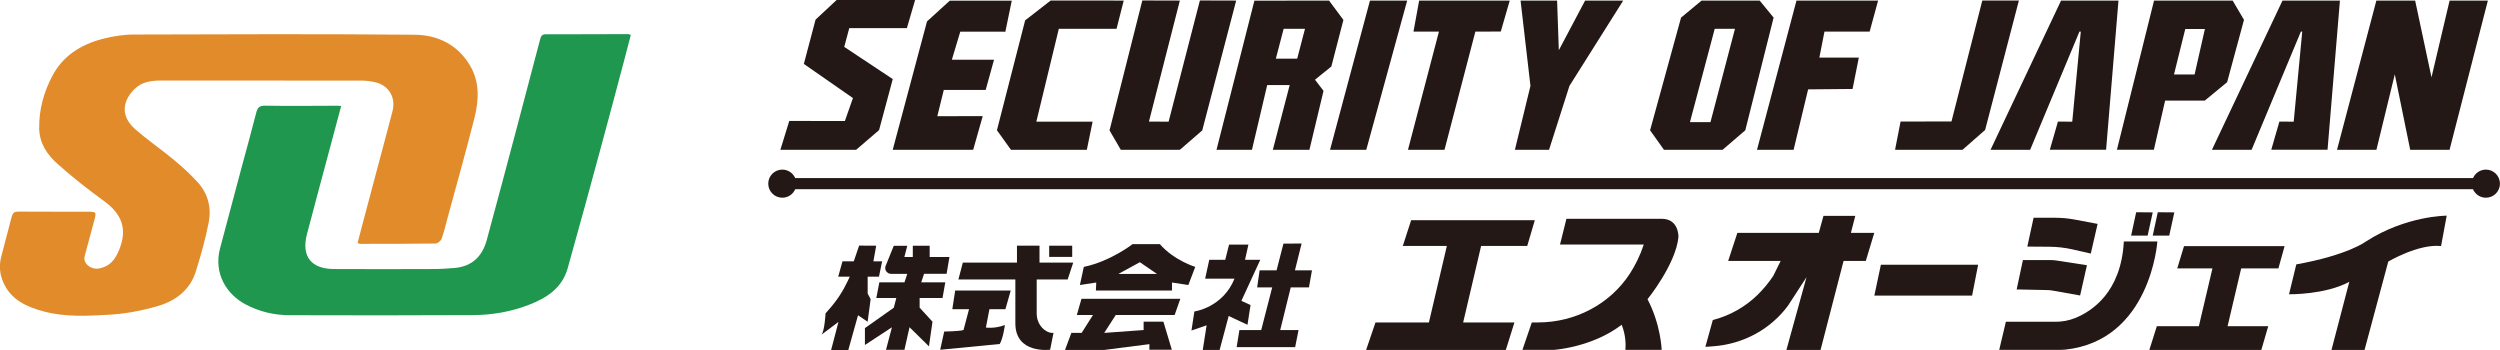
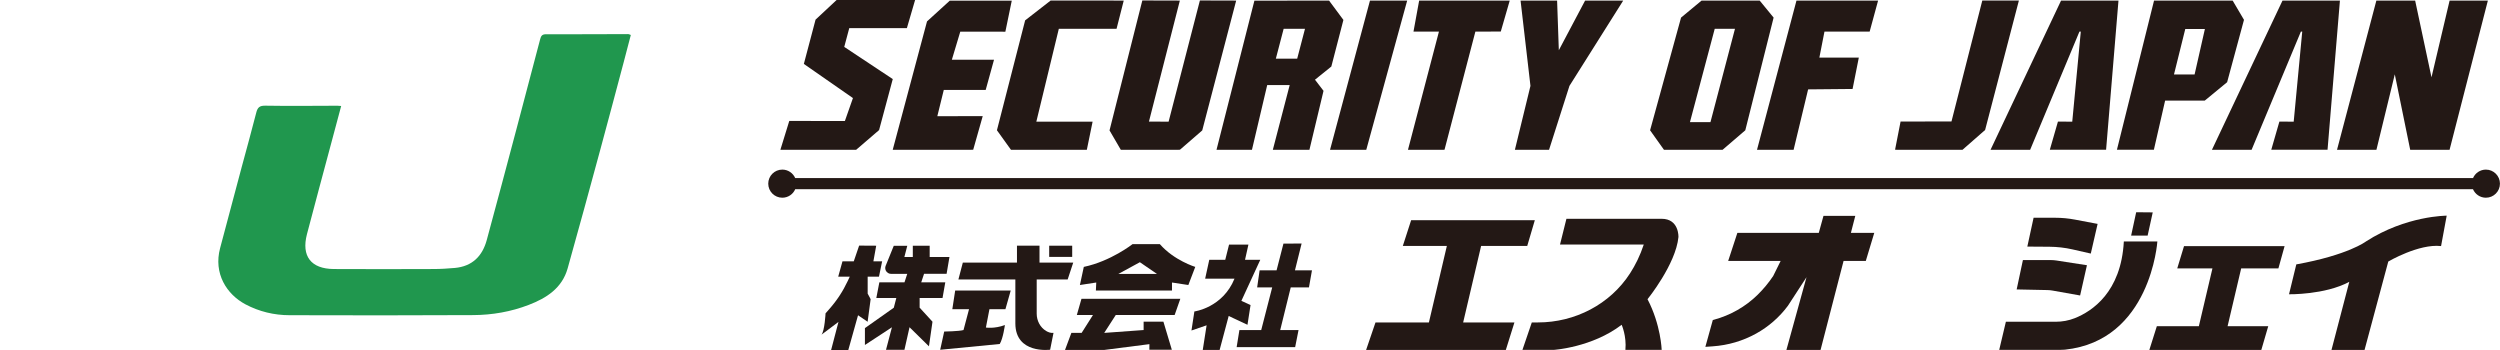
<svg xmlns="http://www.w3.org/2000/svg" id="_レイヤー_1" data-name="レイヤー 1" viewBox="0 0 480.25 67.22">
  <defs>
    <style>
      .cls-1 {
        fill: #e28b2b;
      }

      .cls-2 {
        fill: #20974e;
      }

      .cls-3 {
        fill: #231815;
      }
    </style>
  </defs>
  <g>
-     <path class="cls-1" d="M68.7,46.65c.3-1.16.6-2.33.91-3.5,1.64-6.15,3.28-12.29,4.91-18.44.29-1.1.58-2.21.87-3.31.7-2.61-.67-4.99-3.29-5.6-.87-.2-1.77-.32-2.66-.32-12.82-.02-25.64-.02-38.46-.01-1.83,0-3.64.21-5.03,1.53-2.04,1.92-3.25,5,.11,7.9,2.37,2.05,4.96,3.83,7.37,5.83,1.59,1.32,3.14,2.73,4.53,4.26,1.96,2.15,2.68,4.84,2.15,7.63-.61,3.23-1.52,6.41-2.5,9.55-1.11,3.54-3.87,5.61-7.22,6.6-3.06.9-6.28,1.51-9.47,1.69-4.18.24-8.42.47-12.55-.64-3.27-.88-6.26-2.21-7.74-5.58-.69-1.58-.83-3.23-.4-4.91.6-2.33,1.23-4.65,1.83-6.99.44-1.72.48-1.71,2.28-1.69,4.12.03,8.25.01,12.37.02,1.83,0,1.84.02,1.39,1.7-.61,2.28-1.24,4.56-1.84,6.85-.36,1.37,1.19,2.64,2.76,2.35,2.08-.38,3.08-1.66,3.87-3.58,1.64-4,.51-6.87-2.84-9.32-3.09-2.26-6.13-4.61-8.98-7.17-1.97-1.76-3.5-3.94-3.54-6.84-.05-3.61.88-6.96,2.53-10.09,2.05-3.89,5.54-6.04,9.68-7.11,1.95-.5,4.01-.83,6.02-.83,17.97-.06,35.93-.12,53.9.04,4.41.04,8.26,1.9,10.64,5.93,1.9,3.22,1.69,6.69.83,10.11-1.61,6.37-3.4,12.69-5.12,19.03-.37,1.38-.69,2.78-1.17,4.12-.15.41-.76.91-1.17.92-4.86.07-9.72.06-14.58.06-.11,0-.21-.1-.4-.2Z" />
+     <path class="cls-1" d="M68.7,46.65Z" />
    <path class="cls-2" d="M65.54,20.36c-.68,2.55-1.32,4.94-1.96,7.33-1.54,5.76-3.1,11.51-4.61,17.28-1.11,4.24.76,6.68,5.17,6.71,6.37.04,12.74.02,19.11,0,1.38,0,2.77-.09,4.15-.21,3.3-.31,5.26-2.25,6.1-5.34,1.93-7.09,3.81-14.19,5.7-21.29,1.53-5.76,3.05-11.52,4.56-17.29.16-.62.36-.98,1.13-.97,5.27.02,10.53-.02,15.8-.03.11,0,.22.07.49.17-.46,1.76-.91,3.52-1.38,5.27-1.47,5.52-2.93,11.04-4.43,16.56-2.09,7.68-4.17,15.36-6.33,23.02-1.07,3.78-4.05,5.69-7.47,7-3.42,1.32-7.02,1.94-10.66,1.96-11.76.07-23.52.05-35.28.02-2.97,0-5.84-.69-8.48-2.09-3.59-1.91-6.18-5.91-4.86-10.82,1.39-5.2,2.77-10.41,4.16-15.62.93-3.46,1.9-6.92,2.78-10.39.25-.99.64-1.35,1.74-1.33,4.61.08,9.23.02,13.84.01.2,0,.39.03.73.05Z" />
  </g>
  <g>
    <g>
      <polygon class="cls-3" points="175.79 0 160.71 0 156.67 3.77 154.42 12.28 163.85 18.84 162.3 23.25 151.62 23.23 149.91 28.78 164.46 28.78 168.87 24.99 171.5 15.19 162.18 9.01 163.14 5.41 174.21 5.41 175.79 0" />
      <polygon class="cls-3" points="194.36 .13 182.45 .13 178.08 4.11 171.49 28.78 186.95 28.77 188.78 22.31 180.06 22.32 181.3 17.28 189.35 17.28 190.95 11.48 182.85 11.48 184.47 6.08 193.13 6.09 194.36 .13" />
      <polygon class="cls-3" points="201.83 .1 215.87 .11 214.49 5.53 203.4 5.53 199.08 23.37 209.89 23.37 208.78 28.78 194.21 28.78 191.51 25.02 196.93 3.91 201.83 .1" />
      <polygon class="cls-3" points="219.44 .09 213.14 25.05 215.31 28.78 226.66 28.77 230.95 25.05 237.47 .11 230.5 .09 224.49 23.37 220.71 23.36 226.65 .11 219.44 .09" />
      <path class="cls-3" d="M258.07,3.83l-2.76-3.72-14.34.02-7.28,28.65h6.81l2.93-12.44h4.32s-3.24,12.44-3.24,12.44h7.03s2.71-11.33,2.71-11.33l-1.64-2.14,3.14-2.53,2.32-8.95ZM249.19,11.27h-4.1l1.5-5.74h4.1l-1.5,5.74Z" />
      <polygon class="cls-3" points="263.17 .12 255.5 28.78 262.46 28.78 270.32 .11 263.17 .12" />
      <polygon class="cls-3" points="272.62 .11 290.02 .11 288.3 6.06 283.42 6.07 277.49 28.77 270.47 28.78 276.42 6.07 271.53 6.07 272.62 .11" />
      <polygon class="cls-3" points="292.1 .11 299.12 .11 299.45 9.65 304.5 .11 311.82 .11 301.49 16.5 297.57 28.78 291.01 28.78 294 16.5 292.1 .11" />
      <polygon class="cls-3" points="345.1 .12 337.52 28.78 344.55 28.78 347.34 17.17 355.88 17.09 357.08 11.06 349.5 11.07 350.48 6.07 359.16 6.07 360.78 .12 345.1 .12" />
      <path class="cls-3" d="M338.05.12h-11.19l-3.93,3.26-5.95,21.65,2.67,3.75h11.25l4.37-3.75,5.44-21.65-2.67-3.26ZM328.59,23.46h-3.95l4.76-17.93h3.89l-4.71,17.93Z" />
      <polygon class="cls-3" points="380.8 .1 374.88 23.33 365.1 23.35 364.04 28.77 376.99 28.78 381.34 24.97 387.83 .1 380.8 .1" />
      <polygon class="cls-3" points="389.99 28.78 382.38 28.78 395.93 .11 406.96 .11 404.58 28.77 393.77 28.77 395.33 23.36 398.08 23.37 399.72 6.07 399.46 6.07 389.99 28.78" />
      <polygon class="cls-3" points="432.53 28.78 424.91 28.78 438.47 .11 449.5 .11 447.12 28.77 436.31 28.77 437.87 23.36 440.62 23.37 442.26 6.07 442 6.07 432.53 28.78" />
      <path class="cls-3" d="M428.9.12h-15.11l-7.13,28.65h7.1l2.16-9.45h7.62s4.29-3.53,4.29-3.53l3.24-11.98-2.18-3.7ZM421.57,14.31h-3.95l2.17-8.74h3.77s-1.98,8.74-1.98,8.74Z" />
      <polygon class="cls-3" points="456.5 .11 448.94 28.78 456.51 28.78 460.04 14.28 463 28.78 470.56 28.78 477.92 .11 470.57 .11 467.09 14.85 463.95 .11 456.5 .11" />
    </g>
    <path class="cls-3" d="M477.55,32.58c-1.11,0-2.07.67-2.48,1.63H152.76c-.42-.96-1.37-1.63-2.48-1.63-1.49,0-2.7,1.21-2.7,2.7s1.21,2.7,2.7,2.7c1.11,0,2.07-.67,2.48-1.63h322.3c.42.96,1.37,1.63,2.48,1.63,1.49,0,2.7-1.21,2.7-2.7s-1.21-2.7-2.7-2.7Z" />
    <g>
      <g>
        <path class="cls-3" d="M165.04,47.18l-1.03,3.02h-2.17l-.82,2.95h2.22l-.4.85c-.91,1.95-2.1,3.76-3.53,5.37l-.72.82s-.17,3.35-.78,4.1l3.26-2.45-1.41,5.39h3.3l1.87-6.67,1.84,1.25.58-4.34-.57-1.07v-3.25h2.17l.61-2.95h-1.68l.54-3-3.28-.02Z" />
        <path class="cls-3" d="M174.29,47.2l-.56,2.17h1.62v-2.17h3.24v2.17h3.8l-.55,3.23h-4.33l-.54,1.63h4.62l-.53,3.01h-4.4v1.86l2.47,2.7-.68,4.73-3.73-3.67-.98,4.34h-3.54l1.14-4.33-5.19,3.4v-3.24l5.55-3.92.48-1.86h-3.84l.58-3.01h4.83l.53-1.63h-3.1c-.43,0-.82-.24-1.01-.62h0c-.14-.29-.16-.63-.04-.92l1.56-3.85h2.6Z" />
      </g>
      <g>
        <path class="cls-3" d="M184.96,50.44h10.4v-3.25h4.33v3.25h6.48l-1.07,3.24h-5.95v6.58c0,1.34.66,2.63,1.81,3.32.44.26.93.43,1.42.36l-.65,3.24s-6.68.89-6.68-5.06v-8.44h-10.94l.85-3.24Z" />
        <rect class="cls-3" x="201.55" y="47.2" width="4.42" height="2.15" />
        <path class="cls-3" d="M183.47,55.81h10.69l-1.02,3.59h-3.07l-.68,3.52s1.64.27,3.65-.48c0,0-.34,2.58-.99,3.64l-11.44,1.11.77-3.5s2.86-.04,3.71-.29l1.06-4h-3.21l.55-3.59Z" />
      </g>
      <path class="cls-3" d="M222.82,46.9h-5.26s-4.17,3.28-9.36,4.37l-.75,3.48,3.14-.48-.07,1.54h14.62v-1.54l3.14.48,1.33-3.48s-4.06-1.23-6.8-4.37ZM214.84,52.62l4.13-2.25,3.28,2.25h-7.41Z" />
      <polygon class="cls-3" points="207.75 57.4 226.74 57.4 225.65 60.51 214.34 60.51 212.12 63.95 219.69 63.4 219.69 61.79 223.49 61.79 225.11 67.19 220.79 67.19 220.8 66.11 212.14 67.22 204.59 67.22 205.81 63.95 207.78 63.95 209.96 60.51 206.86 60.51 207.75 57.4" />
      <g>
        <path class="cls-3" d="M235.37,49.91l.73-2.92h3.72l-.65,2.92h2.93l-3.63,7.88,1.76.81-.59,3.79-3.61-1.69-1.74,6.52h-3.24l.74-4.73-2.91,1,.56-3.66s5.43-.7,7.71-6.3h-5.64l.79-3.62h3.07Z" />
        <polygon class="cls-3" points="251.45 55.21 252.03 51.93 248.76 51.93 250.04 46.78 246.55 46.8 245.23 51.93 241.97 51.93 241.5 55.21 244.39 55.21 242.28 63.4 238.09 63.4 237.56 66.68 248.8 66.68 249.45 63.4 245.93 63.4 247.95 55.21 251.45 55.21" />
      </g>
-       <polygon class="cls-3" points="378.84 56.79 360.06 56.79 361.32 50.85 380 50.85 378.84 56.79" />
      <path class="cls-3" d="M360.06,44.73h-4.5l.84-3.26h-6.11l-.9,3.26h-15.64l-1.77,5.4h10.08l-1.43,2.89c-.87,1.3-1.87,2.51-2.99,3.61-2.32,2.28-5.23,3.94-8.43,4.8l-.18.05-1.43,5.15,1.41-.1c2.95-.2,5.8-1.04,8.34-2.45h0c2.4-1.33,4.48-3.15,6.1-5.33l3.58-5.5-3.86,13.97h6.56l4.42-17.09h4.27l1.63-5.4Z" />
      <polygon class="cls-3" points="293.38 47.25 294.84 42.3 271.08 42.3 269.48 47.25 277.94 47.25 274.49 61.95 264.23 61.95 262.43 67.22 289.27 67.22 290.92 61.95 281.07 61.95 284.52 47.25 293.38 47.25" />
      <polygon class="cls-3" points="437.68 51.56 438.87 47.28 419.55 47.28 418.25 51.56 425.01 51.56 422.4 62.66 414.33 62.66 412.89 67.22 434.4 67.22 435.73 62.66 427.92 62.66 430.53 51.56 437.68 51.56" />
      <path class="cls-3" d="M319.2,42.03h-18.29l-1.23,4.94h16.09c-.7,2.12-1.61,3.95-2.63,5.53-3.85,5.97-10.59,9.44-17.69,9.44h-1.19l-1.8,5.27h6.02s7.35-.46,13.04-4.82c0,0,.97,2.15.72,4.82h6.97s-.15-4.82-2.72-9.73c0,0,5.43-6.71,5.94-11.94,0,0,.15-3.51-3.23-3.51Z" />
      <g>
        <path class="cls-3" d="M390.65,41.83h4.14c1.28,0,2.56.12,3.82.36l4.34.82-1.31,5.7-3.51-.8c-1.45-.33-2.94-.5-4.43-.51l-4.25-.03,1.2-5.53Z" />
        <path class="cls-3" d="M388.6,49.96h5.39c.35,0,.69.03,1.04.08l5.87.91-1.31,5.81-5.28-.94c-.35-.06-.7-.1-1.05-.1l-5.86-.12,1.2-5.64Z" />
        <path class="cls-3" d="M407.99,46.39h6.44s-1.27,19.06-17.76,20.78c-.3.03-.61.04-.92.04h-11.7l1.28-5.4h9.56c1.27,0,2.53-.23,3.71-.7,3.29-1.32,8.87-4.98,9.39-14.72Z" />
        <polygon class="cls-3" points="412.56 45.26 409.39 45.26 410.36 40.77 413.54 40.8 412.56 45.26" />
-         <polygon class="cls-3" points="416.71 45.26 413.54 45.26 414.51 40.77 417.69 40.8 416.71 45.26" />
      </g>
      <path class="cls-3" d="M470.02,41.43s-7.82-.02-15.54,4.97c0,0-3.38,2.59-13.36,4.39l-1.4,5.74s6.87.13,11.58-2.39l-3.42,13.08h6.35l4.56-16.98s5.86-3.45,10.14-2.97l1.08-5.84Z" />
    </g>
  </g>
</svg>